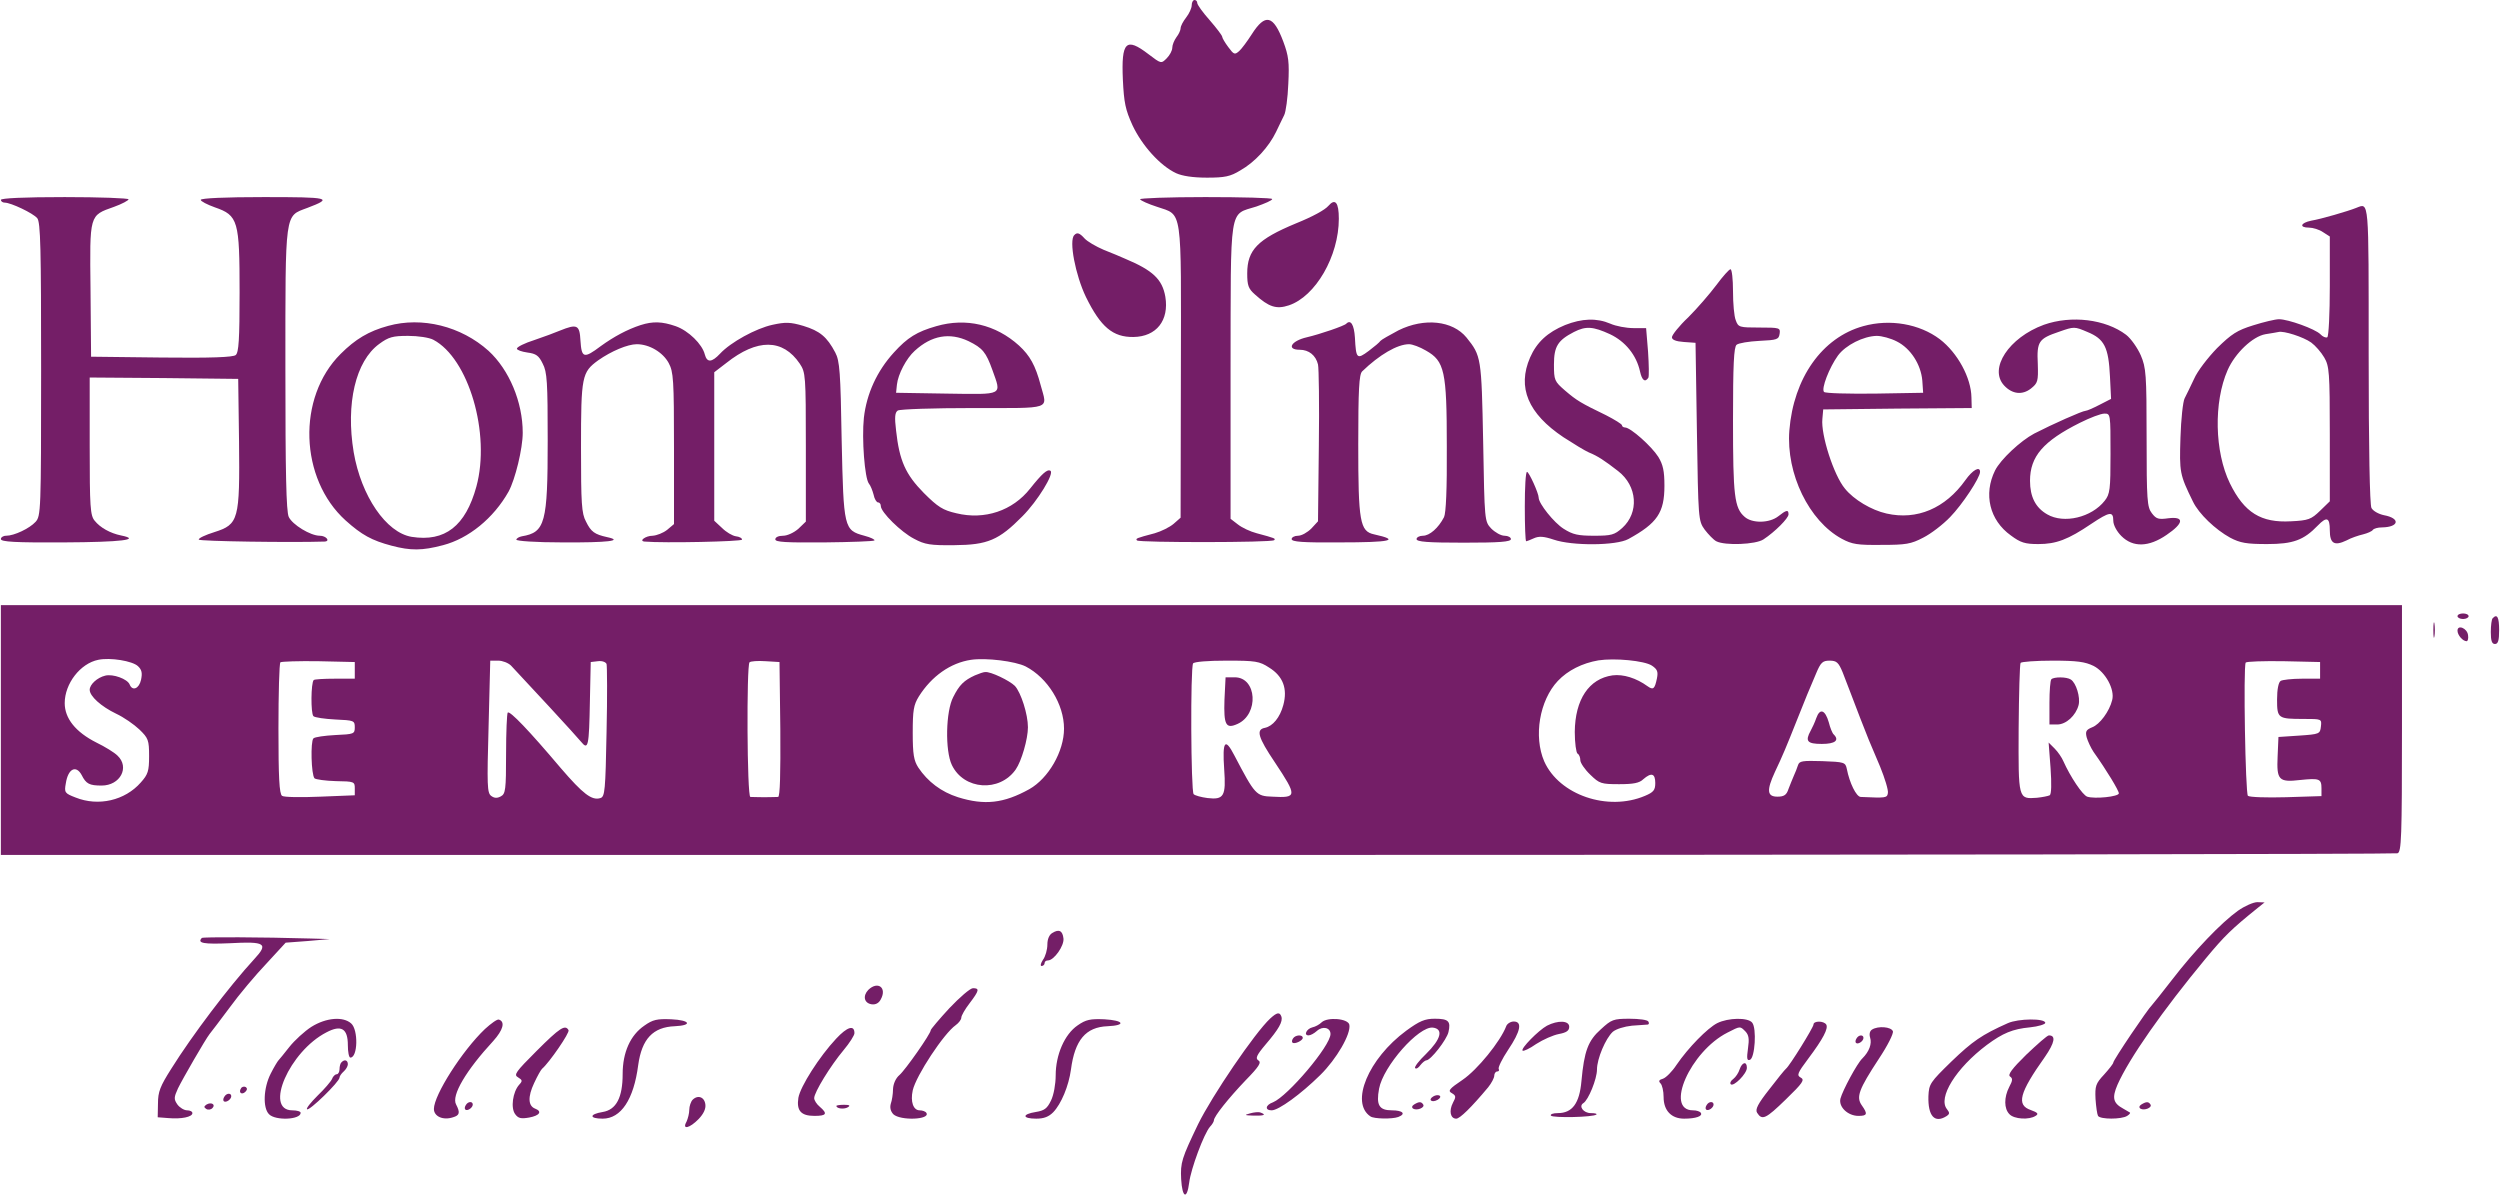
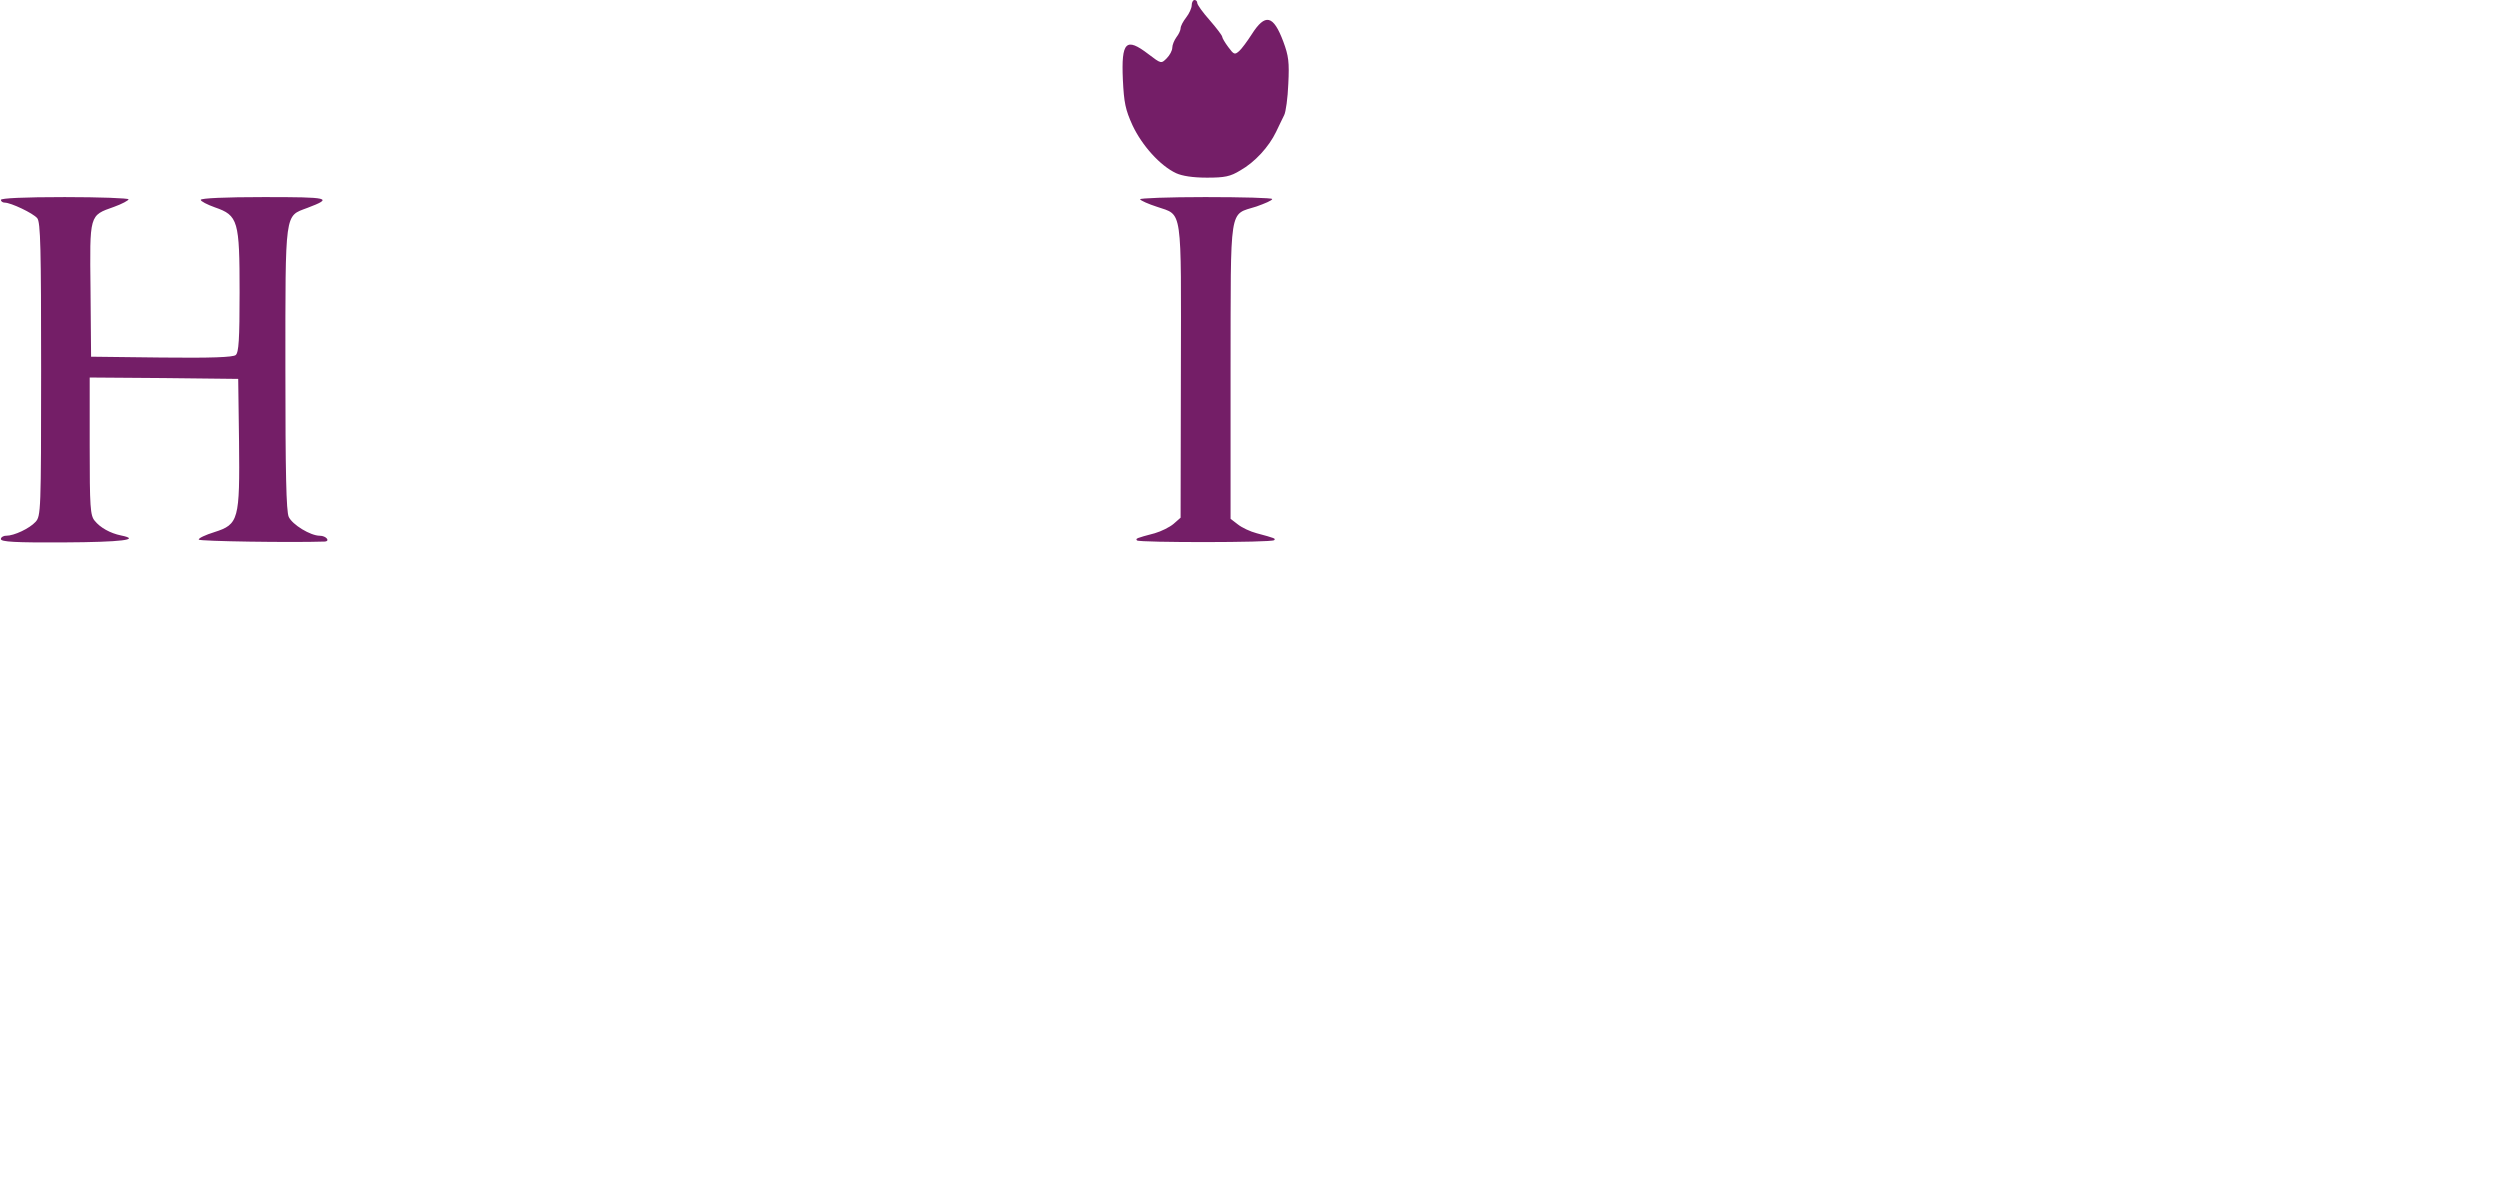
<svg xmlns="http://www.w3.org/2000/svg" height="1200" viewBox="0 0 900 432.3" width="2500">
  <g fill="#741e67">
    <path d="m429 1.9c0 1-.9 3-2 4.4s-2 3.1-2 3.9c0 .7-.7 2.2-1.5 3.2-.8 1.1-1.5 2.8-1.5 3.8s-.9 2.7-2 3.8c-2 2-2 2-6.6-1.5-8.1-6.2-9.8-4.5-9.2 9.2.4 8.3.9 10.8 3.5 16.5 3.4 7.2 9.9 14.5 15.7 17.2 2.2 1 6 1.6 11.1 1.6 6.4 0 8.4-.4 12-2.6 5.3-3 10.3-8.5 12.9-13.9 1-2.2 2.4-4.9 2.9-6 .6-1.1 1.3-6.2 1.5-11.3.4-7.8.1-10.1-1.8-15.2-3.6-9.6-6.5-10.3-11.4-2.6-1.6 2.5-3.6 5.2-4.5 6-1.6 1.4-1.9 1.3-3.9-1.4-1.2-1.6-2.2-3.3-2.2-3.7 0-.5-2-3.1-4.5-6-2.5-2.8-4.5-5.6-4.5-6.2s-.4-1.1-1-1.1c-.5 0-1 .8-1 1.9zm-429 70.1c0 .5.6 1 1.4 1 2.2 0 10.2 3.8 11.7 5.6 1.2 1.4 1.4 11 1.4 54.4 0 51.2-.1 52.9-2 55-2.2 2.4-7.7 5-10.6 5-1.1 0-1.9.6-1.9 1.2 0 1 5.2 1.3 22.7 1.2 20.8-.1 28-1 20.6-2.5-3.9-.8-7.5-2.8-9.5-5.3-1.6-1.9-1.8-4.9-1.8-26.9v-24.7l26.8.2 26.7.3.3 22.4c.3 28.4-.1 30-8.9 32.8-3.2 1-5.8 2.2-5.6 2.7.2.6 33.4 1.1 45.3.7 2.2-.1.6-2.1-1.7-2.1-3.4 0-9.9-4-11.2-6.8-.9-2-1.2-15.9-1.2-53.2 0-57.5-.3-55 7.9-58.1 9.5-3.6 8.1-3.9-15.7-3.9-13.8 0-22.7.4-22.7 1 0 .5 2.3 1.7 5.1 2.7 8.4 2.9 8.9 4.8 8.9 30.6 0 17-.3 21.7-1.4 22.6-.9.8-8.8 1.1-26.7.9l-25.4-.3-.2-24c-.3-27.5-.5-26.8 8.5-30 2.8-1 5.2-2.3 5.2-2.7s-10.3-.8-23-.8c-14.7 0-23 .4-23 1zm410.4-.2c.3.5 3 1.7 6.1 2.7 9.3 3.2 8.7-.7 8.6 59.4l-.1 52.6-2.5 2.2c-1.4 1.2-4.4 2.7-6.8 3.4-6.8 1.8-7 1.9-6.4 2.6.9.8 48.6.8 49.4-.1.6-.6.4-.7-6.3-2.5-2.3-.6-5.3-2-6.8-3.2l-2.6-2v-53.2c.1-60.7-.7-56.1 9.3-59.3 3.1-1.1 5.7-2.2 5.7-2.7 0-.4-10.8-.7-24.1-.7-13.2 0-23.8.4-23.5.8z" />
-     <path d="m478.2 74.2c-1.2 1.4-5.5 3.8-11.7 6.3-13.7 5.7-17.5 9.5-17.5 18 0 4.3.4 5.5 2.8 7.6 5 4.5 7.7 5.4 12.2 3.9 9.6-3.2 18-17.7 18-31.2 0-5.9-1.3-7.5-3.8-4.6zm370.3.7c-3 1.2-12.6 4-16.2 4.6-3.9.8-4.4 2.5-.8 2.5 1.4 0 3.7.7 5 1.6l2.5 1.6v17.9c0 9.8-.4 18-.9 18.4-.5.3-1.7-.2-2.5-1.1-1.9-1.9-11.6-5.4-14.9-5.4-1.3 0-5.5 1-9.3 2.2-5.8 1.8-7.8 3.1-13 8.2-3.3 3.4-7.1 8.3-8.3 11.1-1.3 2.7-2.8 5.9-3.4 7s-1.3 7.5-1.5 14.1c-.4 12.6-.3 13.3 4.5 23.1 2.1 4.4 8.1 10.1 13.4 13 3.6 1.9 5.9 2.3 13.3 2.3 9.4 0 13.2-1.4 18.3-6.7 3.2-3.3 4.3-2.9 4.3 1.7 0 4.8 1.6 5.8 6 3.7 1.6-.9 4.3-1.8 6-2.2 1.6-.4 3.2-1.1 3.5-1.6.4-.5 1.8-.9 3.3-.9 6.2-.1 6.7-3.3.7-4.4-1.9-.4-3.9-1.5-4.5-2.6-.6-1.2-1-21.2-1-55.4 0-56.7.2-54.5-4.5-52.7zm-16.2 48.5c1.5 1.1 3.6 3.5 4.7 5.4 1.8 3.1 2 5.2 2 27.6v24.2l-3.5 3.4c-3.2 3.1-4.2 3.5-10.5 3.8-10.8.6-16.8-3.1-22-13.7-5.5-11.3-5.9-29.2-.8-40.8 2.7-6.1 9-12.1 13.6-12.9 2.1-.3 4.1-.7 4.7-.8 1.9-.5 9 1.8 11.8 3.8zm-445.6-38.7c-2 1.9.4 14.4 4.2 22.3 5.3 10.8 9.7 14.5 17.1 14.4 8.3-.1 12.9-6 11.5-14.5-1.1-6.3-4.5-9.5-14.5-13.7-1.4-.6-4.8-2.1-7.7-3.2-2.8-1.2-5.9-3-6.9-4.1-1.8-2-2.7-2.3-3.7-1.2zm231.3 18c-2.4 3.2-6.9 8.4-10.1 11.6-3.3 3.1-5.9 6.4-5.9 7.2 0 .9 1.4 1.5 4.3 1.7l4.2.3.5 32c.5 31.5.5 32.1 2.8 35.3 1.3 1.7 3.2 3.7 4.2 4.2 3.1 1.6 14.2 1.2 17-.7 4.1-2.7 9-7.6 9-9 0-1.8-.8-1.6-3.7.7-3.2 2.5-9.4 2.6-12.1.2-3.7-3.2-4.2-7.5-4.2-34.7 0-20.2.3-26.5 1.3-27.3.7-.6 4.4-1.2 8.2-1.4 6.4-.3 7-.5 7.3-2.6s0-2.2-7.3-2.2c-7.2 0-7.6-.1-8.5-2.6-.6-1.4-1-6.1-1-10.5 0-4.3-.4-7.9-.9-7.9s-2.8 2.6-5.1 5.7zm-54.5 14.4c-6.3 2.6-10.2 6.2-12.6 11.7-4.7 10.8-.7 20.2 12 28.7 3.7 2.4 7.8 4.9 9.2 5.5 3.2 1.3 5.6 2.9 10.5 6.7 7 5.4 7.6 15 1.5 20.5-2.8 2.5-3.9 2.8-10.1 2.8-5.8 0-7.7-.4-11-2.5-3.5-2.2-9-9.1-9-11.2 0-1.6-3.5-9.3-4.2-9.3-.5 0-.8 5.6-.8 12.5s.2 12.5.5 12.5c.2 0 1.5-.5 2.8-1.1 1.8-.8 3.5-.7 7.1.5 6.7 2.3 22.5 2.2 26.9-.2 10.4-5.7 13-9.5 13-19.2 0-5.3-.5-7.6-2.2-10.4-2.4-3.8-10-10.6-12-10.6-.6 0-1.1-.4-1.1-.8s-2.6-2-5.7-3.6c-9.1-4.4-10.6-5.3-14.8-8.9-3.8-3.3-4-3.7-4-9.4 0-6.5 1.4-8.7 7.2-11.7 4.3-2.2 6.9-2 13 .8 5.5 2.6 9.5 7.5 10.8 13.4.7 3.2 1.8 4.1 3 2.3.3-.5.2-4.8-.1-9.4l-.7-8.5h-4.6c-2.5 0-6.3-.7-8.3-1.6-4.9-2.1-10.2-1.9-16.3.5zm172.5-.1c-12.6 4.6-20 15.8-14.3 21.9 2.9 3.1 6.5 3.5 9.6 1.1 2.5-2 2.7-2.6 2.5-8.9-.4-8.1.3-9.1 7.7-11.6 5.4-1.9 5.5-1.9 10.2.1 6.1 2.5 7.6 5.5 8.1 16l.4 8.1-4.1 2.1c-2.3 1.2-4.6 2.2-5.1 2.2-1.1 0-11.9 4.8-18.5 8.2-4.9 2.6-12.1 9.3-14.1 13.3-4.2 8.5-2 17.9 5.7 23.4 3.5 2.6 5.1 3.1 9.9 3.1 6.4 0 10.7-1.6 19.1-7.3 6.6-4.4 7.9-4.6 7.9-1.1 0 1.5 1.2 3.8 2.9 5.5 4.2 4.2 9.9 4 16.3-.4 6.2-4.2 6.5-6.7.7-6-3.6.5-4.4.3-6-1.8-1.7-2.2-1.9-4.6-1.9-27.2 0-23-.2-25.2-2.1-29.7-1.2-2.7-3.5-6-5.3-7.4-7.4-5.6-19.7-7.1-29.6-3.6zm24 46.4c0 13-.2 14.6-2.1 17-4.7 6-14.7 8.4-20.7 4.9-4.2-2.4-6.2-6.3-6.2-12.1 0-8.8 4.8-14.3 18-20.9 3.6-1.8 7.5-3.3 8.8-3.3 2.2 0 2.2.1 2.2 14.4zm-620.5-46c-7 1.9-11.8 4.8-17.1 10.1-15.8 15.7-14.8 45 1.8 60 5.8 5.2 9.4 7.2 16.6 9.1 6.8 1.8 11 1.8 18.5-.2 9.2-2.4 18.2-9.7 23.6-19.3 2.4-4.4 5.1-15.5 5.1-21.2 0-11.1-4.9-22.7-12.3-29.5-9.9-8.9-24-12.4-36.2-9zm16.3 5c12.7 6.7 20.7 33.8 15.5 52.9-3.9 14.2-11.3 20-23.3 18.1-9.2-1.5-18.2-14.7-20.9-30.5-2.9-17.5.7-32.8 9.2-39 3.4-2.5 4.9-2.9 10.4-2.9 3.6 0 7.6.6 9.1 1.4z" />
-     <path d="m230.5 117.1c-4.9 1.6-9.7 4.2-14.4 7.6-6.1 4.6-6.9 4.3-7.3-2-.3-5.7-1.2-6.1-7.4-3.6-1.6.7-5.7 2.2-9.2 3.4-3.5 1.1-6.3 2.5-6.3 3.1 0 .5 1.7 1.1 3.8 1.4 3.1.4 4.1 1.1 5.5 4 1.6 3 1.8 6.7 1.8 27.7 0 29.7-.9 33.1-9.3 34.5-1 .2-1.9.7-2 1.2s7 1 16.6 1c16.4.1 22.2-.6 16.1-1.9-4.5-1-5.8-1.9-7.6-5.6-1.6-2.9-1.8-6.5-1.8-26.7 0-25.7.3-27.1 6.2-31.4 4.7-3.3 10.6-5.8 13.9-5.8 4.5 0 9.4 2.9 11.5 6.8 1.7 3.2 1.9 5.8 1.9 30.8v27.2l-2.5 2.1c-1.4 1.1-3.7 2-5.2 2.1-2.5 0-5.1 1.9-2.9 2.1 6.9.6 35.1 0 35.1-.7.1-.5-1-1.1-2.2-1.2-1.3-.2-3.5-1.5-5-3l-2.8-2.6v-53.5l4.3-3.3c11.2-8.9 20.4-8.8 26.5.2 2.1 3.2 2.2 4 2.2 30.1v26.8l-2.7 2.6c-1.6 1.4-4 2.5-5.5 2.5-1.6 0-2.8.5-2.8 1.3 0 1 3.8 1.2 17.6 1.1 9.6-.1 17.8-.4 18.1-.7s-1.3-1.1-3.6-1.7c-7.4-2-7.5-2.6-8.2-34.5-.4-24.4-.7-28.5-2.3-31.5-3-5.7-5.6-7.8-11.5-9.6-4.7-1.4-6.5-1.4-11.1-.4-6 1.3-15.1 6.3-18.9 10.4-3 3.2-4.7 3.3-5.5.3-.9-3.7-5.9-8.6-10.5-10.2-4.9-1.7-8.2-1.8-12.6-.4zm106.5.4c-7 2-10.4 4.1-15.3 9.5-6.1 6.7-9.8 14.8-10.8 23.5-.8 7.6.3 21.8 1.8 23.7.6.7 1.3 2.5 1.7 4 .3 1.6 1.1 2.8 1.6 2.8.6 0 1 .6 1 1.3 0 2.2 7.3 9.4 12 11.8 3.9 2.1 5.9 2.4 14.5 2.3 12-.1 16-1.8 24.5-10.4 5.5-5.5 11.6-15.5 10.1-16.4-1.1-.7-3 1-7.3 6.4-6.3 8-16.4 11.4-26.6 8.9-4.8-1.1-6.6-2.2-11.7-7.3-6.6-6.7-8.8-11.6-10-22.5-.6-4.9-.4-6.5.6-7.2.8-.5 13-.9 27.2-.9 28.9 0 26.7.7 24.3-8.2-1.9-7.2-3.9-10.7-7.8-14.3-8.4-7.6-19.1-10.1-29.8-7zm11.6 5.4c5.1 2.5 6.3 4 8.6 10.4 3.3 9.3 4.3 8.8-16.4 8.5l-18.3-.3.3-2.9c.4-3.8 3.4-9.5 6.4-12.2 6.1-5.6 12.6-6.7 19.4-3.5zm136.1-6.3c-.7.8-9.5 3.8-14.2 4.9-5.7 1.3-7.5 4.5-2.6 4.5 3.3 0 5.8 2 6.6 5.3.3 1.2.5 14.4.3 29.4l-.3 27.1-2.4 2.6c-1.4 1.4-3.5 2.6-4.8 2.6s-2.3.6-2.3 1.2c0 1 4 1.3 17 1.2 19.1 0 22.2-.8 12.7-2.9-5.1-1.1-5.7-4.5-5.7-32.4 0-19.7.3-25.2 1.4-26.3 6.2-6 12.7-9.8 16.9-9.8 1.2 0 3.9 1 6.1 2.3 6.7 3.8 7.5 7.3 7.5 34.5.1 15.4-.3 24.1-1 25.5-2 3.9-5.2 6.7-7.6 6.7-1.3 0-2.3.6-2.3 1.2 0 1 4.1 1.3 17 1.3s17-.3 17-1.3c0-.6-1-1.2-2.3-1.2s-3.4-1.2-4.8-2.6c-2.4-2.6-2.4-2.6-2.9-31.2-.6-30.5-.7-31-6-37.6-5-6.1-15.2-7.2-24.5-2.6-3.2 1.7-6.2 3.4-6.5 3.8-.3.5-2.2 2.1-4.2 3.6-4.3 3.2-4.6 2.9-5-4.8-.3-4.6-1.5-6.6-3.1-5zm186.2.9c-14.8 4.1-25.1 18.7-26.6 37.6-1.2 15.6 7.1 32.6 18.9 39 3.7 2 5.7 2.3 14.3 2.2 8.8 0 10.6-.3 15-2.6 2.8-1.4 7.1-4.7 9.7-7.4 4.4-4.5 10.8-14.2 10.8-16.3 0-2.2-2.7-.7-5.3 3-7.2 10.1-17.4 14.5-28.4 12-5.4-1.2-11.8-5-15-9-4-4.8-8.7-19.4-8.1-25.1l.3-3.4 26.8-.3 26.7-.2-.1-3.8c-.1-7.1-5-16.1-11.4-21-7.3-5.5-17.9-7.4-27.6-4.7zm12.1 5.5c5 2.5 8.7 8.3 9.2 14.1l.3 4.4-17.4.3c-9.6.1-17.8-.1-18.3-.6-1.1-1.1 1.9-8.8 5-13.1 2.8-3.8 9.2-7 14-7.1 1.8 0 5.1.9 7.2 2zm-683 140v45h430.9c237 0 431.6-.3 432.5-.6 1.4-.5 1.6-5.4 1.6-45v-44.4h-865zm49.4-23c1.4 1.3 1.6 2.5 1.1 4.9-.7 3.2-3.1 4.2-4.1 1.7-.8-2-6-3.9-8.8-3.2-2.9.7-5.6 3.2-5.6 5.1 0 2.3 4.1 6 9.5 8.6 2.8 1.3 6.5 3.9 8.4 5.7 3.2 3.1 3.5 3.8 3.5 9.6 0 5.4-.4 6.6-3 9.5-5.7 6.5-15.3 8.7-23.5 5.4-3.9-1.5-4.1-1.8-3.5-5.1.8-5.3 3.7-6.7 5.7-3 1.6 3.2 2.8 3.8 7.2 3.8 6.7 0 10.2-6.6 5.7-10.8-1.1-1.1-4.5-3.2-7.6-4.7-7.5-3.8-11.4-8.7-11.4-14.2 0-7 5.6-14.3 12.1-15.6 4.3-.9 12.3.4 14.3 2.3zm319.8.1c7.9 4.1 13.8 13.6 13.8 22.4 0 8.2-5.6 17.9-12.5 21.8-9.2 5.1-16.1 5.9-25.7 2.9-6-1.9-10.9-5.6-14.3-10.7-1.6-2.5-2-4.7-2-12.5 0-8.1.3-10 2.2-13.1 4.6-7.3 11.4-12.1 18.8-13.2 5.4-.8 15.9.5 19.7 2.4zm225.6-.3c1.9 1.3 2.3 2.1 1.8 4.6-.8 3.8-1.3 4.3-3.4 2.8-4-2.9-8.7-4.4-12.6-3.9-8.5 1.2-13.5 8.7-13.6 20.4 0 3.9.5 7.5 1 7.8.6.3 1 1.4 1 2.4 0 .9 1.6 3.3 3.6 5.2 3.3 3.2 3.9 3.4 10.4 3.4 5.1 0 7.3-.4 8.7-1.8 2.9-2.5 4.3-2.1 4.3 1.4 0 2.5-.6 3.3-3.7 4.6-13.4 5.7-30.9-.3-36.3-12.4-3.9-9-1.7-22 4.9-29 3.6-3.8 8.8-6.4 14.6-7.4 5.8-.9 16.6.1 19.3 1.9zm-467.3 1.7v3h-7.2c-3.9 0-7.4.2-7.6.5-1 1-1.1 12-.1 13 .5.5 4.1 1 7.9 1.2 6.7.3 7 .4 7 2.8s-.3 2.5-7 2.8c-3.8.2-7.4.7-7.9 1.2-1.1 1.1-.8 13.1.4 14.4.5.4 3.9.9 7.7 1 6.6.1 6.8.2 6.8 2.6v2.5l-12.5.5c-7 .3-13.1.2-13.7-.3-1-.7-1.3-6.7-1.3-24.2 0-12.7.3-23.5.7-23.9.4-.3 6.6-.5 13.7-.4l13.1.3zm56.3-1.7c5.3 5.6 23.6 25.4 25.2 27.4 2.6 3.2 2.9 1.8 3.2-14.7l.3-14 2.6-.3c1.5-.2 2.8.3 3.1 1 .2.7.3 11.7 0 24.5-.4 21.1-.6 23.3-2.2 23.8-3.1 1-6.3-1.5-14.3-10.8-11.5-13.6-18.3-20.7-19.1-20-.3.3-.6 7.1-.6 14.9 0 13-.2 14.4-1.9 15.3-1.3.7-2.3.7-3.5-.2-1.4-1.1-1.5-3.7-.9-25l.6-23.7h2.9c1.5 0 3.6.8 4.6 1.8zm97 22.9c.1 16-.1 24.3-.8 24.4-.5 0-2.8.1-5 .1s-4.4-.1-5-.1c-1.2-.1-1.4-47.3-.3-48.5.4-.4 3-.6 5.8-.4l5 .3zm176.1-22.2c5 3.1 6.7 7.6 5.1 13.5-1.2 4.5-3.8 7.6-6.6 8.2-3.3.6-2.6 3.3 3.6 12.5 8.1 12.2 8 12.8-1 12.3-5.8-.2-6.2-.7-13.6-14.8-3.4-6.6-4.4-5.3-3.7 4.9.7 9.7-.1 11.1-6 10.4-2.3-.3-4.5-.9-5-1.4-1-1-1.2-45.5-.2-47.1.4-.6 5.3-1 12.1-1 10.4 0 11.8.2 15.3 2.5zm206.6 1.7c.9 2.4 2.3 5.9 3 7.8 1.5 4 5.2 13.6 6.4 16.5.5 1.1 2.3 5.4 4.1 9.7 1.7 4.2 3 8.4 2.8 9.5-.3 1.8-.7 1.8-9.8 1.4-1.6-.1-4-5-5-10.1-.5-2.4-.9-2.5-8.8-2.8-7.2-.2-8.3-.1-8.8 1.5-.3 1-1 2.7-1.5 3.8s-1.3 3.2-1.9 4.7c-.7 2.2-1.6 2.8-4 2.8-3.7 0-4-2.2-.9-8.9 2.8-5.9 4-8.8 7.9-18.6 3.6-9.1 4.1-10.2 6.9-16.8 1.7-4.1 2.4-4.7 4.9-4.7s3.2.6 4.7 4.2zm90.4-2.3c4.3 2.2 7.7 8.5 6.7 12.3-1 4.1-4.5 8.8-7.2 9.8-2.2.9-2.5 1.5-2 3.6.4 1.4 1.5 3.8 2.5 5.3 4.7 6.6 9.1 13.9 9.1 14.9 0 1.2-8.7 2.1-11.4 1.2-1.7-.6-6.1-7.2-8.6-12.8-.5-1.2-1.9-3.3-3.1-4.5l-2.2-2.2.7 9.2c.4 5.7.3 9.4-.3 9.8-.6.3-2.7.7-4.6.9-6.8.5-6.7.6-6.6-24.9.1-12.6.4-23.2.7-23.7.3-.4 5.5-.8 11.5-.8 8.9 0 11.7.4 14.8 1.9zm81.6 1.6v3h-6.5c-3.6 0-7.1.4-7.7.8-.8.5-1.3 3.1-1.3 6.7 0 6.8.3 7 9.6 7 6.5 0 6.5 0 6.2 2.7s-.5 2.8-7.8 3.3l-7.5.5-.3 7c-.4 8.5.4 9.4 8.1 8.5 6.9-.7 7.7-.5 7.7 3v2.8l-12.7.4c-7.1.2-13.2 0-13.8-.5-.9-.8-1.7-46.3-.8-48 .3-.4 6.4-.6 13.6-.5l13.2.3z" />
-     <path d="m350.9 243.3c-3.9 1.8-5.6 3.4-7.8 7.8-2.7 5.1-3 19.3-.5 24.5 4.3 9 17.2 9.9 23 1.6 2.1-3 4.4-11 4.4-15.2 0-4.7-2.5-12.5-4.7-14.9-1.9-1.9-8.7-5.2-10.7-5-.6 0-2.3.6-3.7 1.2zm89.9 8.8c-.3 9.1.5 10.6 4.7 8.7 7.8-3.5 7-16.8-1-16.8h-3.3zm213.2 6.6c-.5 1.5-1.5 3.6-2 4.5-2.1 3.8-1.3 4.8 4 4.8 4.8 0 6.4-1.3 4.3-3.4-.5-.4-1.3-2.4-1.8-4.4-1.3-4.5-3.2-5.2-4.5-1.5zm84.7-14c-.4.3-.7 4.2-.7 8.5v7.8h2.8c3.2 0 6.7-3.2 7.7-7 .7-2.8-.9-8-2.8-9.2-1.5-1-6.1-1-7-.1zm146.3-22.7c0 .5.9 1 2 1s2-.5 2-1c0-.6-.9-1-2-1s-2 .4-2 1zm12.7.7c-.4.3-.7 2.6-.7 5 0 3.2.4 4.3 1.5 4.3s1.5-1.2 1.5-5c0-4.6-.7-6-2.3-4.3zm-21.4 4.3c0 2.5.2 3.5.4 2.2.2-1.2.2-3.2 0-4.5-.2-1.2-.4-.2-.4 2.3zm8.7.2c0 1.6 1.9 3.8 3.3 3.8.4 0 .7-1 .5-2.2-.3-2.5-3.8-3.9-3.8-1.6zm-79.1 100.9c-6 4.3-15.6 14.3-23.6 24.7-3.7 4.8-7 8.9-7.3 9.2-1.6 1.5-14 19.9-14 20.8 0 .4-1.5 2.3-3.3 4.3-3.1 3.3-3.3 4.2-3.1 8.8.2 2.9.6 5.6.9 6.1.8 1.3 8.5 1.3 10.5 0 .8-.5 1.2-1 1-1.2-.3-.2-1.4-.8-2.4-1.4-3.7-2-4.1-3.9-2.1-8.6 4.2-9.5 16.3-26.8 31.8-45.5 6.8-8.2 9.4-10.7 18.7-18.2l2.5-2-2.6-.1c-1.4 0-4.6 1.4-7 3.1zm-427.1 8c-1.1.6-1.8 2.2-1.8 4.2 0 1.8-.7 4.3-1.6 5.5-.8 1.2-1 2.2-.5 2.2.6 0 1.1-.5 1.1-1 0-.6.5-1 1.2-1 2.2 0 5.9-5.3 5.6-7.9-.3-2.8-1.6-3.5-4-2zm-306.4 1.8c-1.8 1.9.7 2.3 10.1 1.9 12.8-.7 14 .1 8.8 5.7-9.1 9.9-22.4 27.5-29.9 39.5-4 6.3-4.8 8.3-4.8 12.5l-.1 5 3.9.3c4.6.4 8.6-.4 8.6-1.8 0-.6-.9-1-1.9-1-1.1 0-2.7-1-3.5-2.1-1.3-1.9-1.3-2.5.2-5.8 1.7-3.5 9.9-17.7 11.4-19.6.5-.6 3.7-4.8 7.2-9.5 3.4-4.7 9.4-11.8 13.3-15.9l6.9-7.5 8-.6 7.9-.7-7-.2c-17.3-.5-38.7-.6-39.1-.2zm240.1 18.7c-2.1 2.2-1.5 4.8 1.2 5.2 1.4.2 2.6-.4 3.3-1.8 2.3-4.2-1.1-6.7-4.5-3.4zm29.2 6.6c-3.7 4-6.7 7.6-6.7 7.9 0 1.3-9.2 14.4-11.3 16.2-1.3 1.1-2.2 3.1-2.3 5 0 1.8-.4 4.2-.8 5.3-.4 1.4-.1 2.7.9 3.8 2.5 2.4 13.5 2 11.9-.5-.3-.5-1.4-.9-2.4-.9-2.3 0-3.4-3.1-2.5-7.2 1.2-5.3 11.2-20.5 15.5-23.5 1.1-.8 2-2 2-2.7s1.3-3 3-5.2c3.5-4.6 3.6-5.4 1.2-5.4-1 0-4.8 3.3-8.5 7.2zm115.6 3.7c-5.6 5.2-21 27.9-26 38.1-5.9 12.3-6.4 13.8-6.1 19.8.4 6.8 2.1 7.5 2.9 1.2.6-4.9 5.3-17.6 7.5-20.1.8-.8 1.4-1.9 1.4-2.3 0-1.4 5.3-8 11.4-14.4 4.9-5 5.8-6.5 4.6-7.2-1.1-.7-.7-1.8 2.6-5.7 4.8-5.6 6.3-8.3 5.7-10.1-.6-1.7-1.6-1.5-4 .7zm-345.4 3c-2.5 1.6-6.1 4.9-8 7.3-1.8 2.3-3.6 4.5-3.9 4.8s-1.6 2.4-2.8 4.8c-2.6 5.1-2.9 12.3-.6 14.6 2.3 2.4 11.4 2 11.4-.5 0-.5-1.3-.9-3-.9-10.3 0-1-21.3 12.3-28.1 5.3-2.8 7.7-1.4 7.7 4.6 0 2.5.4 4.5.9 4.5 2.7 0 2.9-10 .3-12.3-2.9-2.6-9-2.1-14.3 1.2zm62.5.8c-8.2 7.8-18.4 23.8-18.4 28.8 0 2.7 3.3 4.2 6.9 3 2.4-.7 2.6-1.7 1.1-4.6-1.8-3.2 3.6-12.3 13.4-22.9 3.5-3.9 4.4-6.9 2-7.7-.6-.2-2.8 1.4-5 3.4zm57.4-1.2c-5 3.4-7.8 9.6-7.8 17.4 0 8.5-2.3 12.9-7.2 13.7s-4.9 2.4 0 2.4c6.6 0 11.2-6.9 12.8-19.3 1.3-9.4 5.3-13.7 13.2-14 6.5-.3 5.5-2.2-1.3-2.5-5.1-.2-6.6.1-9.7 2.3zm156.1-.1c-4.7 3.2-7.9 10.6-7.9 18 0 3.1-.7 7.1-1.7 9.1-1.4 2.9-2.4 3.6-5.5 4.1-5 .8-4.9 2.4.2 2.4 2.8 0 4.5-.7 6.1-2.3 2.9-3 5.6-9.5 6.4-15.4 1.4-10.6 5.3-15.3 13.2-15.6 6.8-.3 5.9-2.1-1.2-2.5-5-.2-6.6.1-9.6 2.2zm87.9-1.1c-.8.8-2.3 1.6-3.3 1.8-2.1.5-3.3 2.9-1.4 2.9.7 0 2-.7 3-1.6 2.1-1.9 4.9-1.2 4.9 1.1 0 4.3-15.4 22.4-20.7 24.6-2.8 1-3 2.9-.5 2.9s10.5-5.8 17.5-12.7c5.9-5.8 11.1-14.8 10.5-18.1-.4-2.3-7.9-2.9-10-.9zm30.5 3c-13.7 10.1-20.3 26-12.9 30.9 1.3.9 7.8 1 10 .2 2.9-1.1 1.7-2.4-2.3-2.4-4.6 0-5.7-1.9-4.6-7.8 1.5-8.1 14.3-22.6 19.4-22 3.9.5 2.9 4.2-2.5 9.5-2.5 2.4-4.3 4.7-3.9 5.1s1.2-.1 1.9-1.1c.7-.9 1.7-1.7 2.1-1.7 1.6 0 7.4-7.5 8-10.2.9-3.9 0-4.8-4.9-4.8-3.6 0-5.5.8-10.3 4.3zm70.1-.5c-4.6 4.1-6 7.8-7 18.7-.7 8-3.3 11.5-8.5 11.5-1.7 0-2.8.4-2.5.9.6.9 15.4.6 16.4-.4.3-.3-.6-.5-2-.5-2.7 0-4.5-2.5-2.7-3.6s4.9-8.7 4.9-12.1c0-3.9 3.1-11.2 5.7-13.6 1.2-1 4.1-1.9 6.9-2.2 2.7-.2 5.3-.4 5.7-.4.5-.1.5-.6.2-1.1-.3-.6-3.4-1-6.8-1-5.8 0-6.5.3-10.3 3.8zm41.9-2.2c-3.5 1.8-10.4 8.8-14.7 15.1-1.5 2.3-3.7 4.5-4.8 4.9-1.5.4-1.7.9-.9 1.7.6.6 1.1 2.8 1.1 4.9 0 4.9 2.8 7.8 7.4 7.8 4.2 0 6.8-.9 6-2.1-.3-.5-1.5-.9-2.8-.9-10.3 0-1-21.2 12.4-28 4.7-2.4 4.5-2.4 6.5-.4 1.2 1.3 1.4 2.7.9 6.1-.5 3.6-.4 4.5.7 4.1 1.8-.6 2.5-11.4.8-13.4-1.5-1.9-8.6-1.8-12.6.2zm104.7 0c-9.4 4.2-12.7 6.5-20.3 13.8-7.7 7.5-8.1 8.1-8.3 12.5-.2 7.1 2.2 9.9 6.5 7.2 1.2-.8 1.2-1.2.2-2.5-3.4-4.1 3.2-14.8 14.4-23.2 5.7-4.2 9.2-5.7 15.5-6.3 3-.3 5.5-1.1 5.5-1.6 0-1.7-9.7-1.6-13.5.1zm-180.7 1.1c-2.1 5.5-10.4 15.7-15.7 19.3-4.9 3.3-5.4 4-3.9 4.8 1.5.9 1.6 1.3.4 3.5-1.5 2.9-.9 5.7 1.2 5.7 1.3 0 5.4-4 11.5-11.3 1.2-1.5 2.2-3.4 2.2-4.2s.5-1.5 1.1-1.5c.5 0 .8-.4.5-.9s1.2-3.6 3.4-6.9c4.5-6.7 5.2-10.2 2-10.2-1.1 0-2.4.8-2.7 1.7zm14.7-.2c-3.1 1.7-9.6 8.3-8.8 9 .3.3 2.5-.7 4.9-2.4 2.5-1.6 6.1-3.2 8.2-3.6 2.7-.5 3.7-1.2 3.7-2.6 0-2.3-4.1-2.4-8-.4zm96-.4c0 1-8.6 14.9-9.9 15.9-.4.3-3.1 3.6-6 7.4-4.1 5.2-5.2 7.3-4.4 8.5 1.8 2.8 3.1 2.2 10.3-4.8 6.2-6 6.9-7.1 5.4-7.9s-1.2-1.6 2.7-6.8c5.4-7.2 7.3-10.9 6.5-12.3-.9-1.4-4.6-1.4-4.6 0zm-460 9.5c-7.6 7.6-8.3 8.6-6.7 9.5 1.6 1 1.7 1.3.4 2.7-2.3 2.6-3.1 8.4-1.4 10.6 1.1 1.5 2.1 1.7 5 1.2 3.8-.7 4.8-2.2 2.2-3.2s-2.7-4.3-.4-9.2c1.2-2.6 2.5-4.9 2.9-5.2 2.5-2.1 10.1-13.1 9.5-13.9-1.2-2.1-3.1-.9-11.5 7.5zm107.9-4.4c-6 6.4-12.9 17.2-13.6 21.3-.7 4.6.9 6.5 5.8 6.5 4.4 0 4.8-.8 1.9-3.3-1.1-.9-2-2.3-2-3.1 0-2.1 5.9-11.7 10.6-17.3 2.1-2.5 3.9-5.3 3.9-6.1 0-3.1-2.6-2.3-6.6 2zm373.2-3.3c-.8.5-1.1 1.6-.7 2.9.7 2.2-.3 5-2.8 7.5-1.9 1.8-7.1 11.5-7.9 14.5-.7 3 2.7 6.2 6.5 6.2 3.2 0 3.4-.7 1.2-3.8-2.1-3-1.1-5.7 6.1-16.7 3.2-4.8 5.4-9.2 5.1-10-.6-1.6-5.3-2-7.5-.6z" />
-     <path d="m465.5 374.1c-.4.6-.5 1.2-.2 1.5.7.7 3.7-.7 3.7-1.7 0-1.3-2.7-1.1-3.5.2zm203 0c-.4.6-.5 1.3-.2 1.6.7.7 2.7-.6 2.7-1.8s-1.7-1.2-2.5.2zm61.1 5.9c-5.1 5-6.7 7.2-5.8 7.8 1 .7 1 1.4-.3 3.8-1.9 3.7-1.9 7.8.1 9.8 1.7 1.8 7.1 2.1 9.4.6 1.2-.7.8-1.2-1.7-2.1-5.3-1.8-4.2-6.1 5.1-19.2 3.5-5.1 4-7.7 1.4-7.7-.6 0-4.2 3.2-8.2 7zm-606.9 2.7c-.4.3-.7 1.5-.7 2.5s-.5 1.8-1 1.8c-.6 0-1.4.8-1.7 1.7-.4.9-2.7 3.6-5.2 6-2.4 2.4-4.2 4.6-3.8 4.9.7.8 11.7-9.9 11.7-11.4 0-.5.7-1.5 1.5-2.2s1.5-1.9 1.5-2.6c0-1.5-1.2-1.9-2.3-.7zm503.7 2.5c-.4 1.3-1.4 2.8-2.3 3.5-.9.6-1.3 1.5-.9 1.9 1 1 5.8-3.8 5.8-5.9 0-2.5-1.7-2.1-2.6.5zm-539.9 6.9c-1 1.5.3 2.5 1.6 1.2.7-.7.7-1.3.1-1.7-.6-.3-1.4-.1-1.7.5zm-6 3c-.4.6-.5 1.3-.2 1.6.7.7 2.7-.6 2.7-1.8s-1.7-1.2-2.5.2zm435.5-.1c-2 1.2-.5 2.4 1.6 1.2.9-.5 1.2-1.2.7-1.5s-1.5-.2-2.3.3zm-266.8 1.2c-.6.6-1.2 2.3-1.2 3.6s-.5 3.2-1 4.3c-1.7 3 1.1 2.4 4.4-1 1.8-1.9 2.6-3.7 2.4-5.2-.3-2.7-2.7-3.6-4.6-1.7zm-175.1 1.7c-1 .7-1 1-.1 1.6.6.4 1.6.3 2.2-.3 1.3-1.3-.4-2.3-2.1-1.3zm93.4.2c-.4.6-.5 1.3-.2 1.6.7.7 2.7-.6 2.7-1.8s-1.7-1.2-2.5.2zm341.6-.2c-.8.5-.9 1.1-.3 1.5 1.4.8 4.3-.4 3.6-1.5s-1.5-1.1-3.3 0zm105.4.2c-.4.6-.5 1.3-.2 1.6.7.7 2.7-.6 2.7-1.8s-1.7-1.2-2.5.2zm156.6-.2c-.8.5-.9 1.1-.3 1.5 1.4.8 4.3-.4 3.6-1.5s-1.5-1.1-3.3 0zm-470.1.5c0 1 2.8 1.3 4.1.5 1-.6.7-.9-1.3-.9-1.6 0-2.8.2-2.8.4zm149 2.7c-2.2.6-2 .7 1.3.8 3.8.1 4.7-.3 2.5-1.1-.7-.3-2.4-.1-3.8.3z" />
  </g>
</svg>